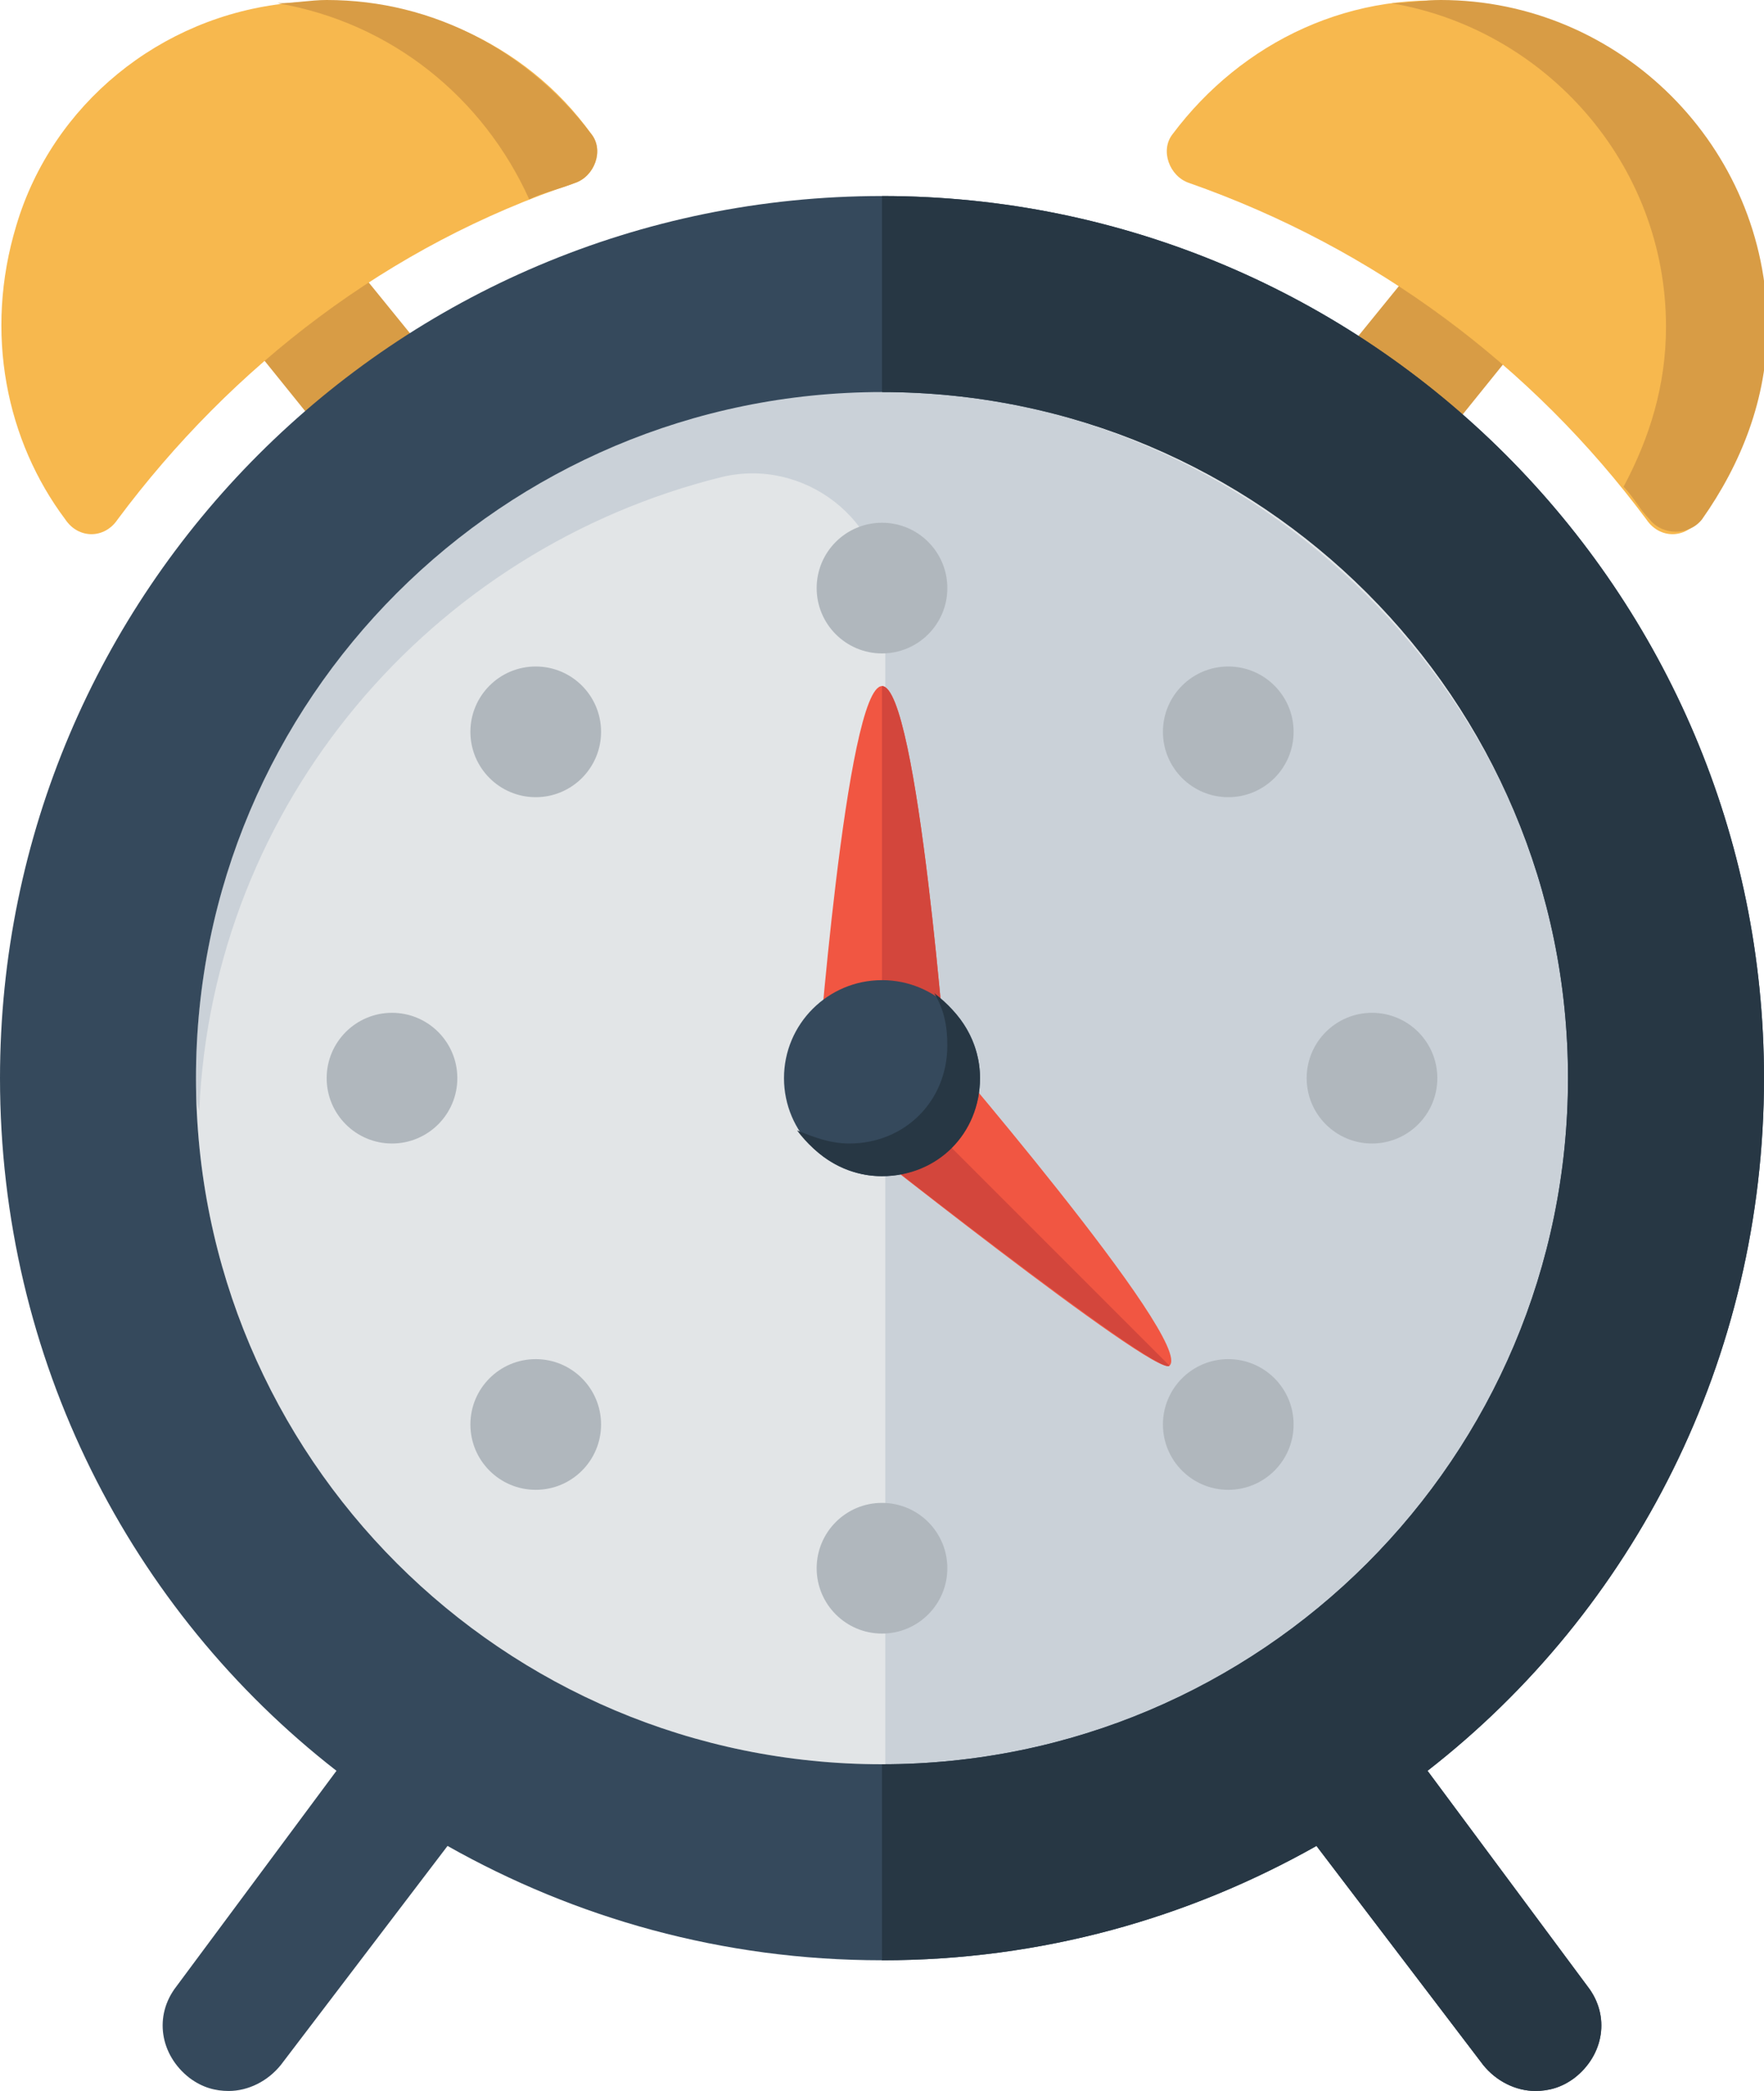
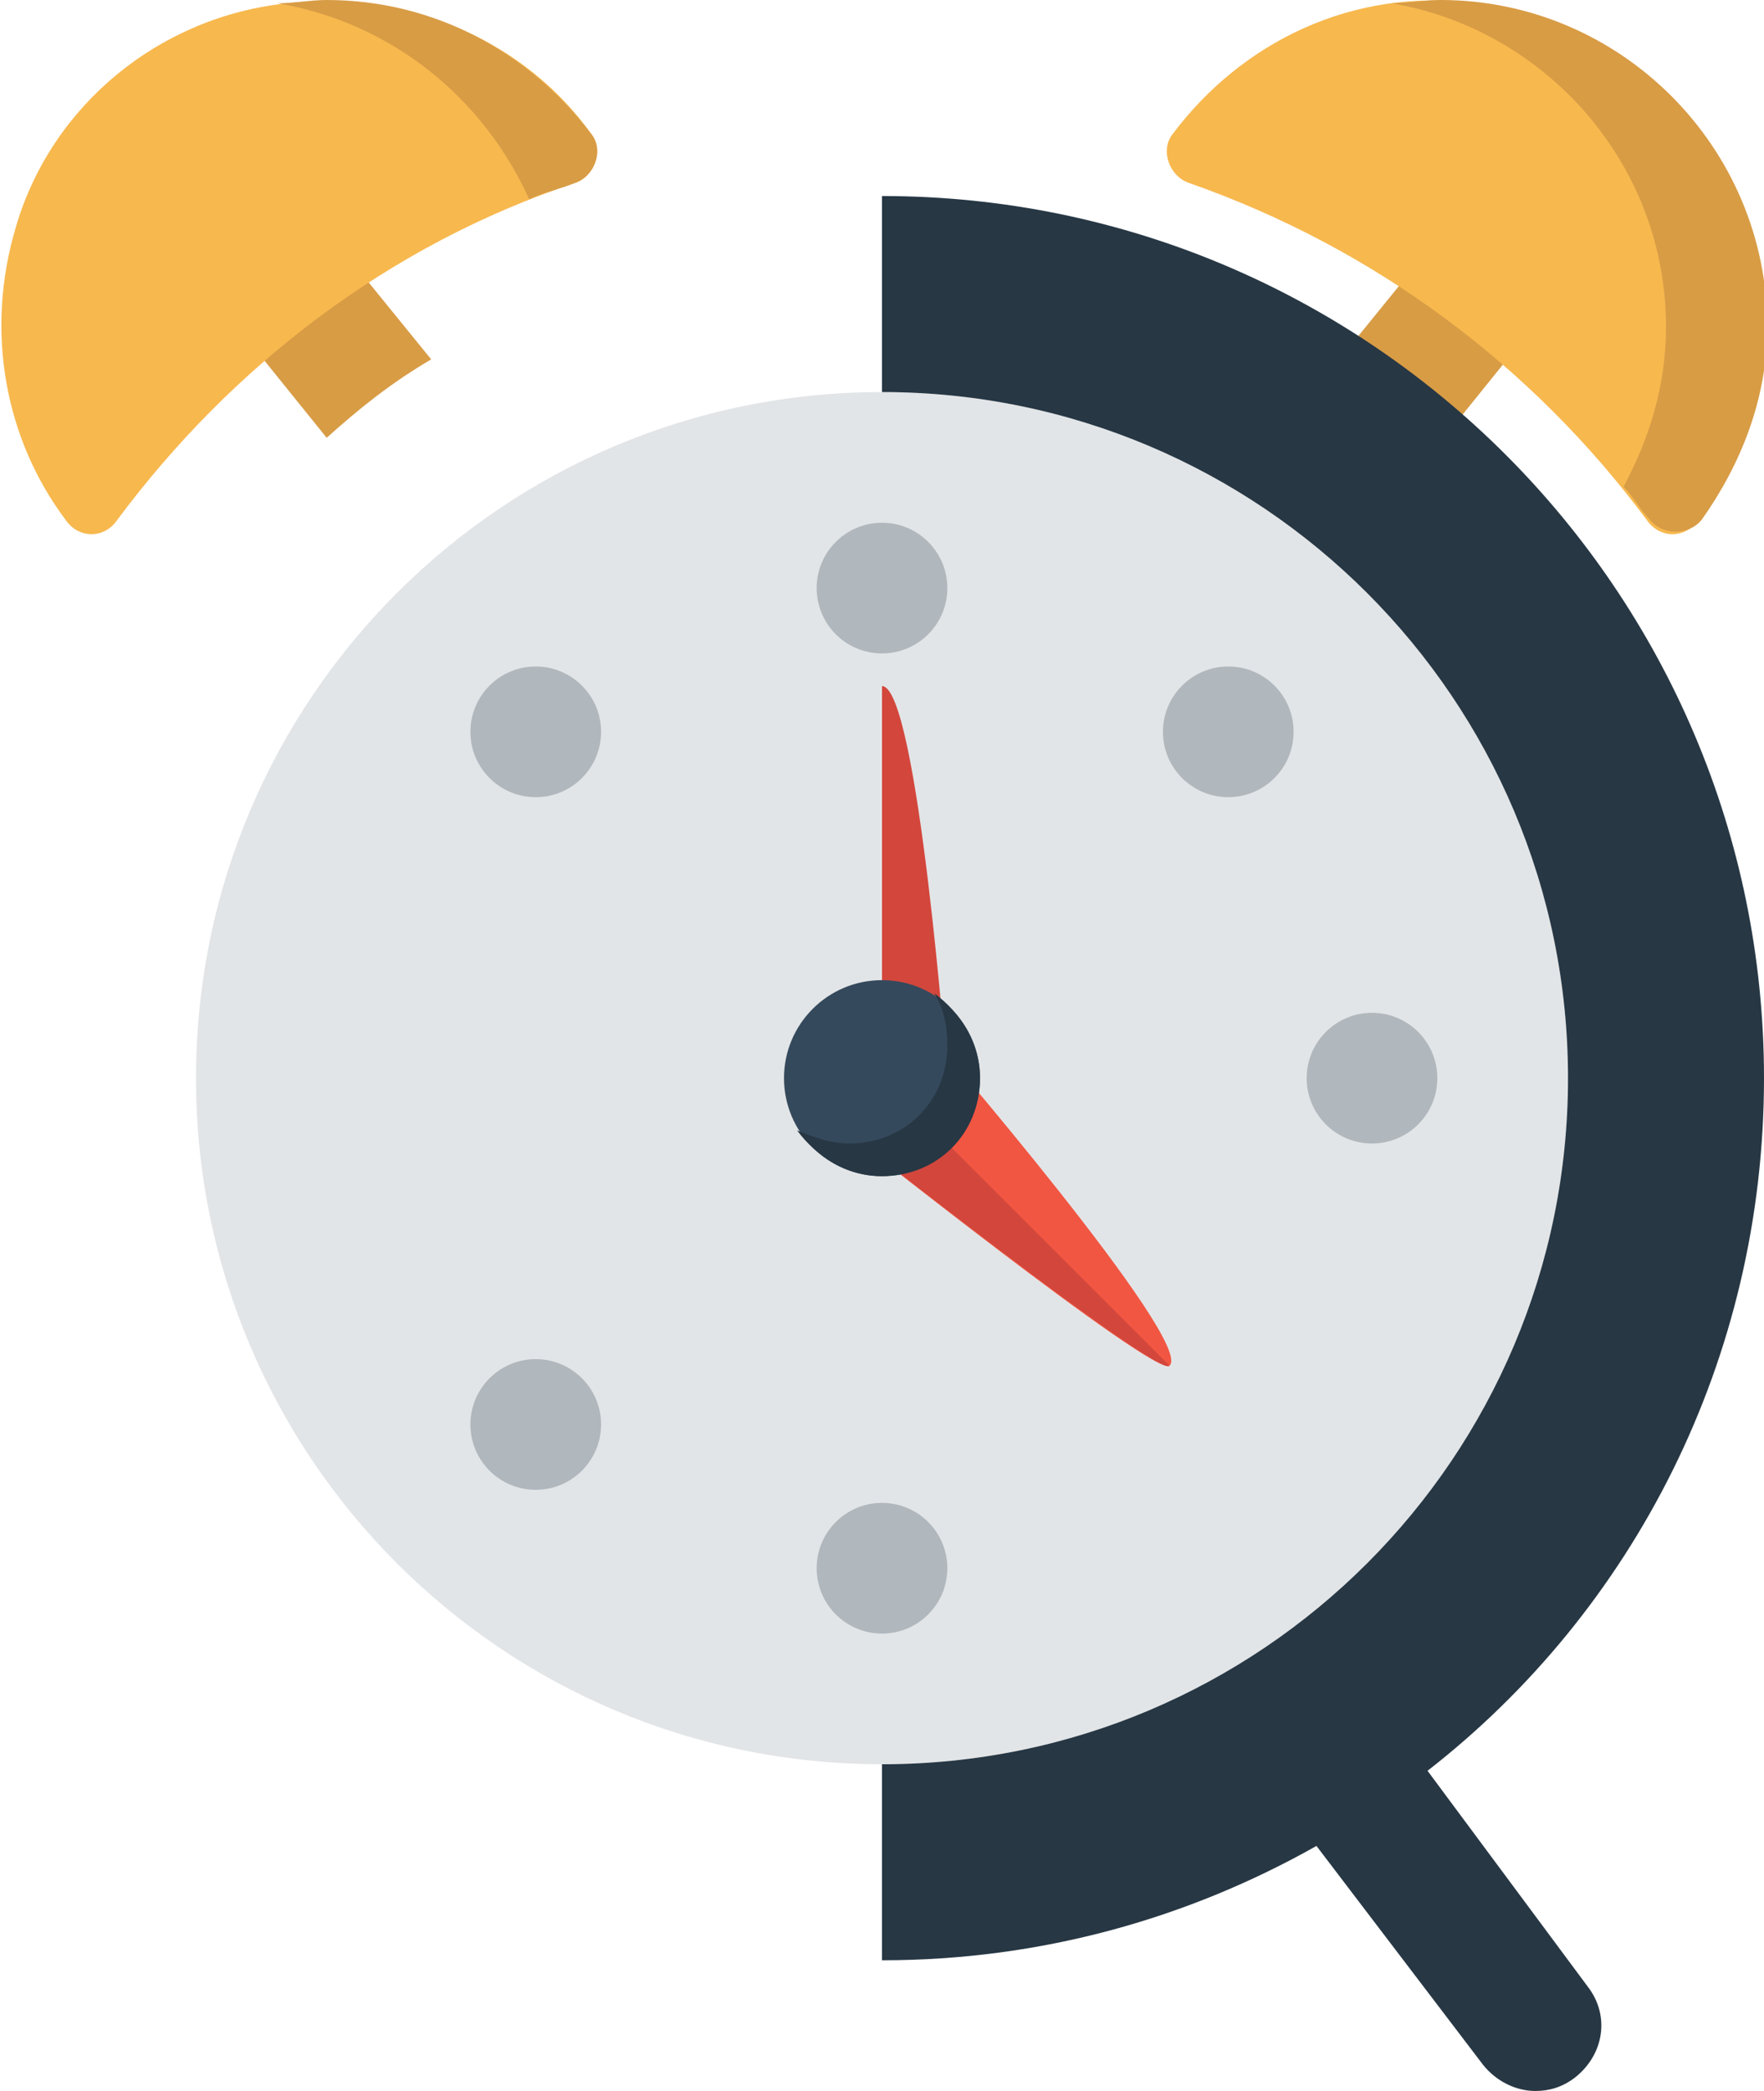
<svg xmlns="http://www.w3.org/2000/svg" version="1.1" id="Layer_1" x="0px" y="0px" viewBox="0 0 54 64" style="enable-background:new 0 0 54 64;" xml:space="preserve">
  <style type="text/css">
	.st0{fill:#D89C45;}
	.st1{fill:#F7B84E;}
	.st2{fill:#E2E5E7;}
	.st3{fill:#CAD1D8;}
	.st4{fill:#35495C;}
	.st5{fill:#F15642;}
	.st6{fill:#B0B7BD;}
	.st7{fill:#273744;}
	.st8{fill:#D3463C;}
</style>
  <g id="alarm_x5F_clock">
    <g>
      <path class="st0" d="M13.2,11l-2.6-3.2l-3.1,2.5l2.5,3.1C11,12.5,12,11.7,13.2,11z" />
-       <path class="st0" d="M41,11l2.6-3.2l3.1,2.5l-2.5,3.1C43.2,12.5,42.1,11.7,41,11z" />
+       <path class="st0" d="M41,11l2.6-3.2l3.1,2.5l-2.5,3.1C43.2,12.5,42.1,11.7,41,11" />
      <path class="st1" d="M3.6,15.9c3.5-4.7,8.3-8.4,14-10.3c0.6-0.2,0.9-1,0.5-1.5c-2-2.8-5.5-4.4-9.3-4C4.9,0.5,1.6,3.2,0.5,6.9    c-1,3.3-0.3,6.6,1.5,9C2.4,16.5,3.2,16.5,3.6,15.9z" />
      <path class="st1" d="M52,15.9c1.8-2.5,2.5-5.8,1.5-9c-1.2-3.7-4.5-6.4-8.3-6.8c-3.8-0.5-7.2,1.2-9.3,4c-0.4,0.5-0.1,1.3,0.5,1.5    c5.7,2,10.5,5.6,14,10.3C50.8,16.5,51.6,16.5,52,15.9z" />
      <path class="st2" d="M48,33c0,11.6-9.4,21-21,21S6,44.6,6,33s9.4-21,21-21S48,21.4,48,33z" />
-       <path class="st3" d="M28.1,12C16,11.4,6,21,6,33c0,0.3,0,0.7,0.1,1c0.4-9.4,7.1-17.2,16-19.4c2.5-0.6,5,1.3,5,3.9V54    c12,0,21.6-10,21-22.1C47.4,21.3,38.7,12.6,28.1,12z" />
-       <path class="st4" d="M43.7,54.2C50,49.3,54,41.6,54,33C54,18.1,41.9,6,27,6S0,18.1,0,33c0,8.6,4,16.3,10.3,21.2l-4.9,6.6    c-0.7,0.9-0.5,2.1,0.4,2.8C6.2,63.9,6.6,64,7,64c0.6,0,1.2-0.3,1.6-0.8l5.1-6.7C17.6,58.7,22.1,60,27,60s9.4-1.3,13.3-3.5l5.1,6.7    c0.4,0.5,1,0.8,1.6,0.8c0.4,0,0.8-0.1,1.2-0.4c0.9-0.7,1.1-1.9,0.4-2.8L43.7,54.2z M6,33c0-11.6,9.4-21,21-21s21,9.4,21,21    s-9.4,21-21,21S6,44.6,6,33z" />
      <g>
-         <path class="st5" d="M27,35c-1.1,0-2-0.9-2-2c0,0,0.9-12,2-12c1.1,0,2,12,2,12C29,34.1,28.1,35,27,35z" />
-       </g>
+         </g>
      <g>
        <path class="st5" d="M25.6,34.4c-0.8-0.8-0.8-2,0-2.8c0.8-0.8,2-0.8,2.8,0c0,0,8.2,9.5,7.4,10.2C35.4,42.2,25.6,34.4,25.6,34.4z" />
      </g>
-       <circle class="st6" cx="12" cy="33" r="2" />
      <circle class="st6" cx="42" cy="33" r="2" />
      <circle class="st6" cx="27" cy="18" r="2" />
      <circle class="st6" cx="27" cy="48" r="2" />
      <circle class="st6" cx="16.4" cy="22.4" r="2" />
-       <circle class="st6" cx="37.6" cy="43.6" r="2" />
      <circle class="st6" cx="37.6" cy="22.4" r="2" />
      <circle class="st6" cx="16.4" cy="43.6" r="2" />
      <path class="st7" d="M48,33c0,11.6-9.4,21-21,21v6c4.9,0,9.4-1.3,13.3-3.5l5.1,6.7c0.4,0.5,1,0.8,1.6,0.8c0.4,0,0.8-0.1,1.2-0.4    c0.9-0.7,1.1-1.9,0.4-2.8l-4.9-6.6C50,49.3,54,41.6,54,33C54,18.1,41.9,6,27,6v6C38.6,12,48,21.4,48,33z" />
      <path class="st8" d="M29,33c0,0-0.9-12-2-12v14C28.1,35,29,34.1,29,33z" />
      <path class="st8" d="M25.6,34.4c0,0,9.9,7.8,10.2,7.4L25.6,31.6C24.8,32.4,24.8,33.6,25.6,34.4z" />
      <circle class="st4" cx="27" cy="33" r="3" />
      <path class="st7" d="M28.6,30.4c0.3,0.5,0.4,1,0.4,1.6c0,1.7-1.3,3-3,3c-0.6,0-1.1-0.2-1.6-0.4C25,35.4,25.9,36,27,36    c1.7,0,3-1.3,3-3C30,31.9,29.4,31,28.6,30.4z" />
      <path class="st0" d="M51,10c0,1.8-0.5,3.4-1.3,4.9c0.3,0.3,0.5,0.7,0.8,1c0.4,0.5,1.2,0.5,1.6,0c1.2-1.7,2-3.7,2-5.9    c0-5.5-4.5-10-10-10c-0.5,0-1,0.1-1.5,0.1C47.3,0.9,51,5,51,10z" />
      <path class="st0" d="M16.2,6.1c0.4-0.2,0.9-0.3,1.4-0.5c0.6-0.2,0.9-1,0.5-1.5C16.2,1.6,13.3,0,10,0C9.5,0,9,0.1,8.5,0.1    C12,0.7,14.8,3,16.2,6.1z" />
    </g>
  </g>
  <g id="Layer_1_00000158711224988977060160000005461403058627021729_">
</g>
</svg>